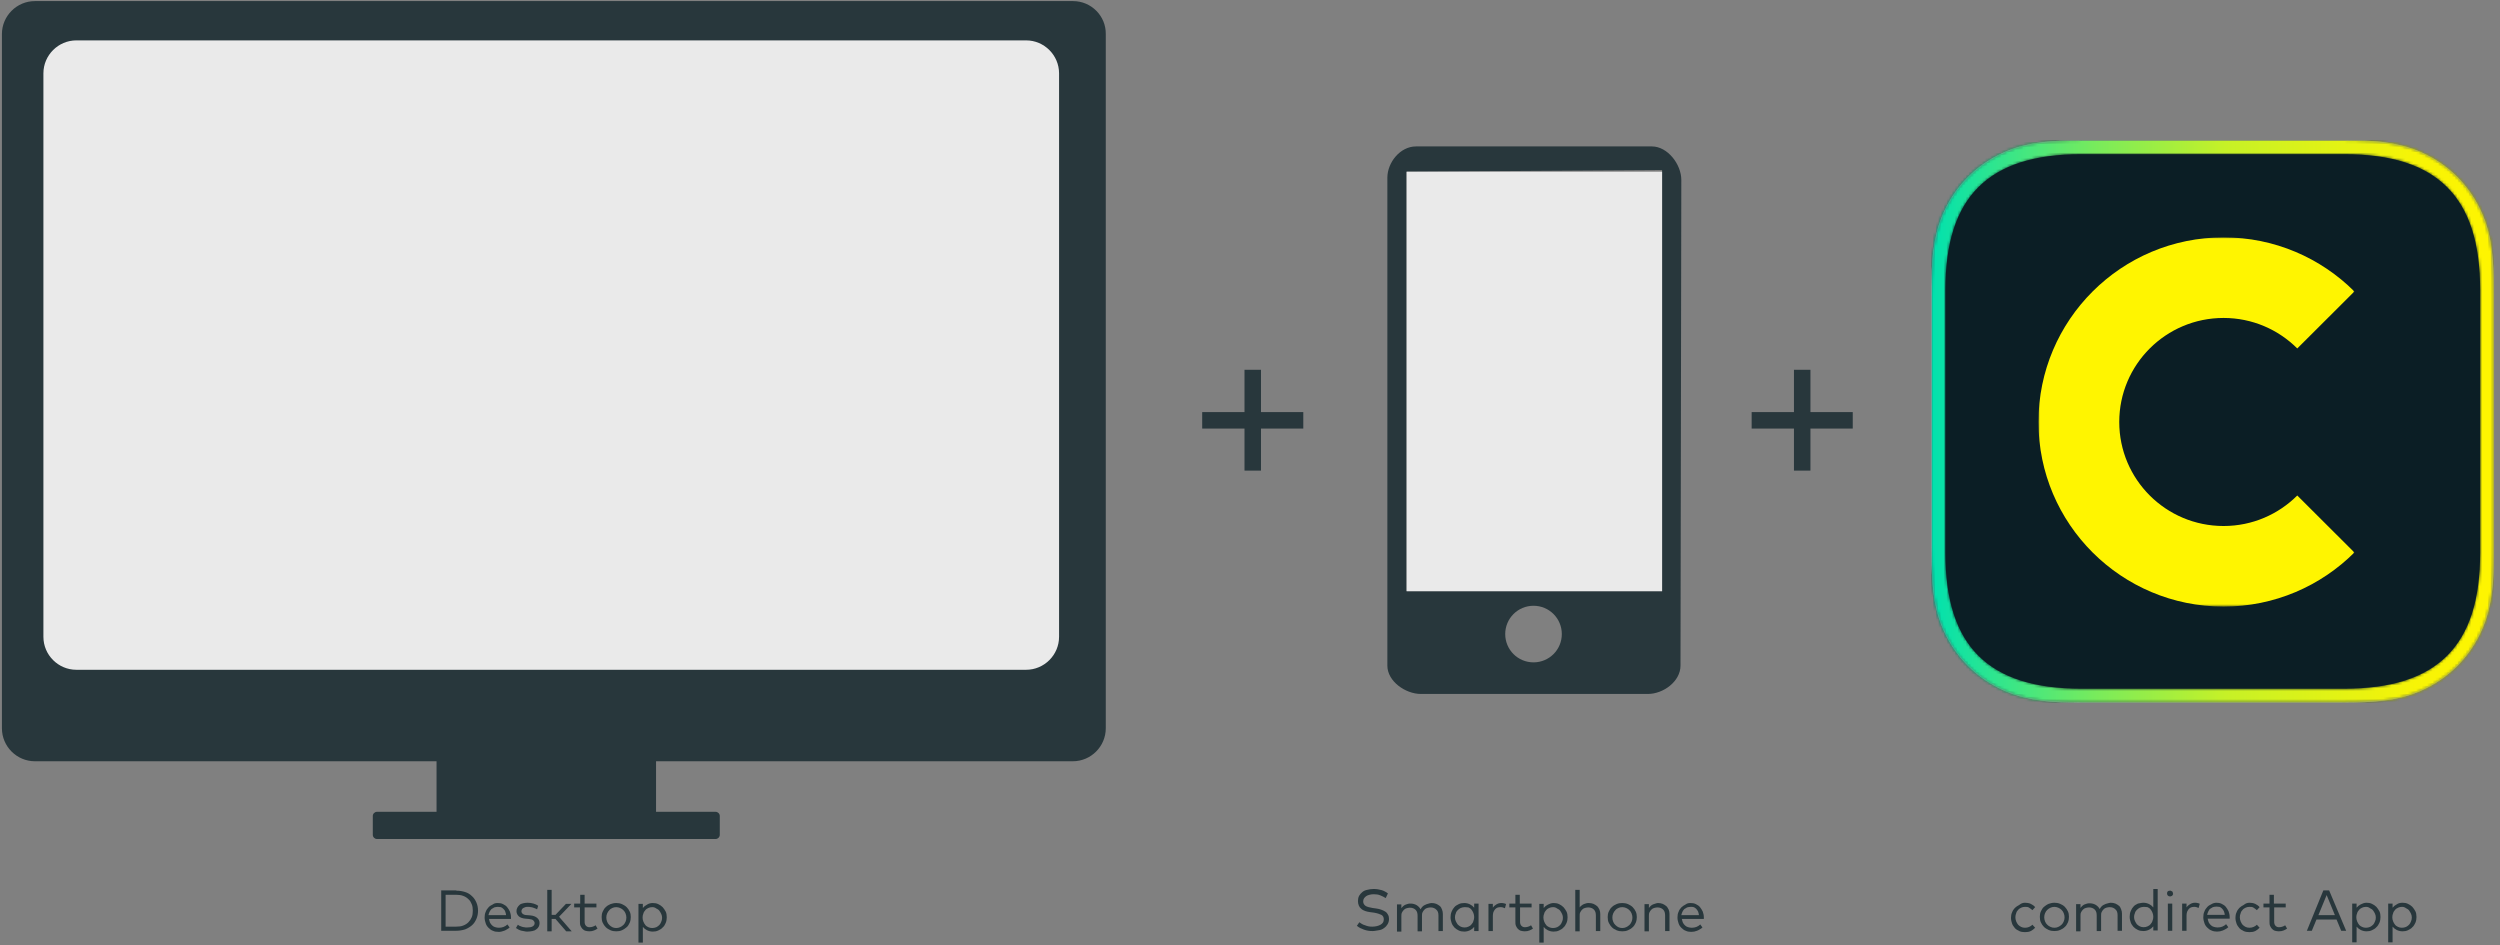
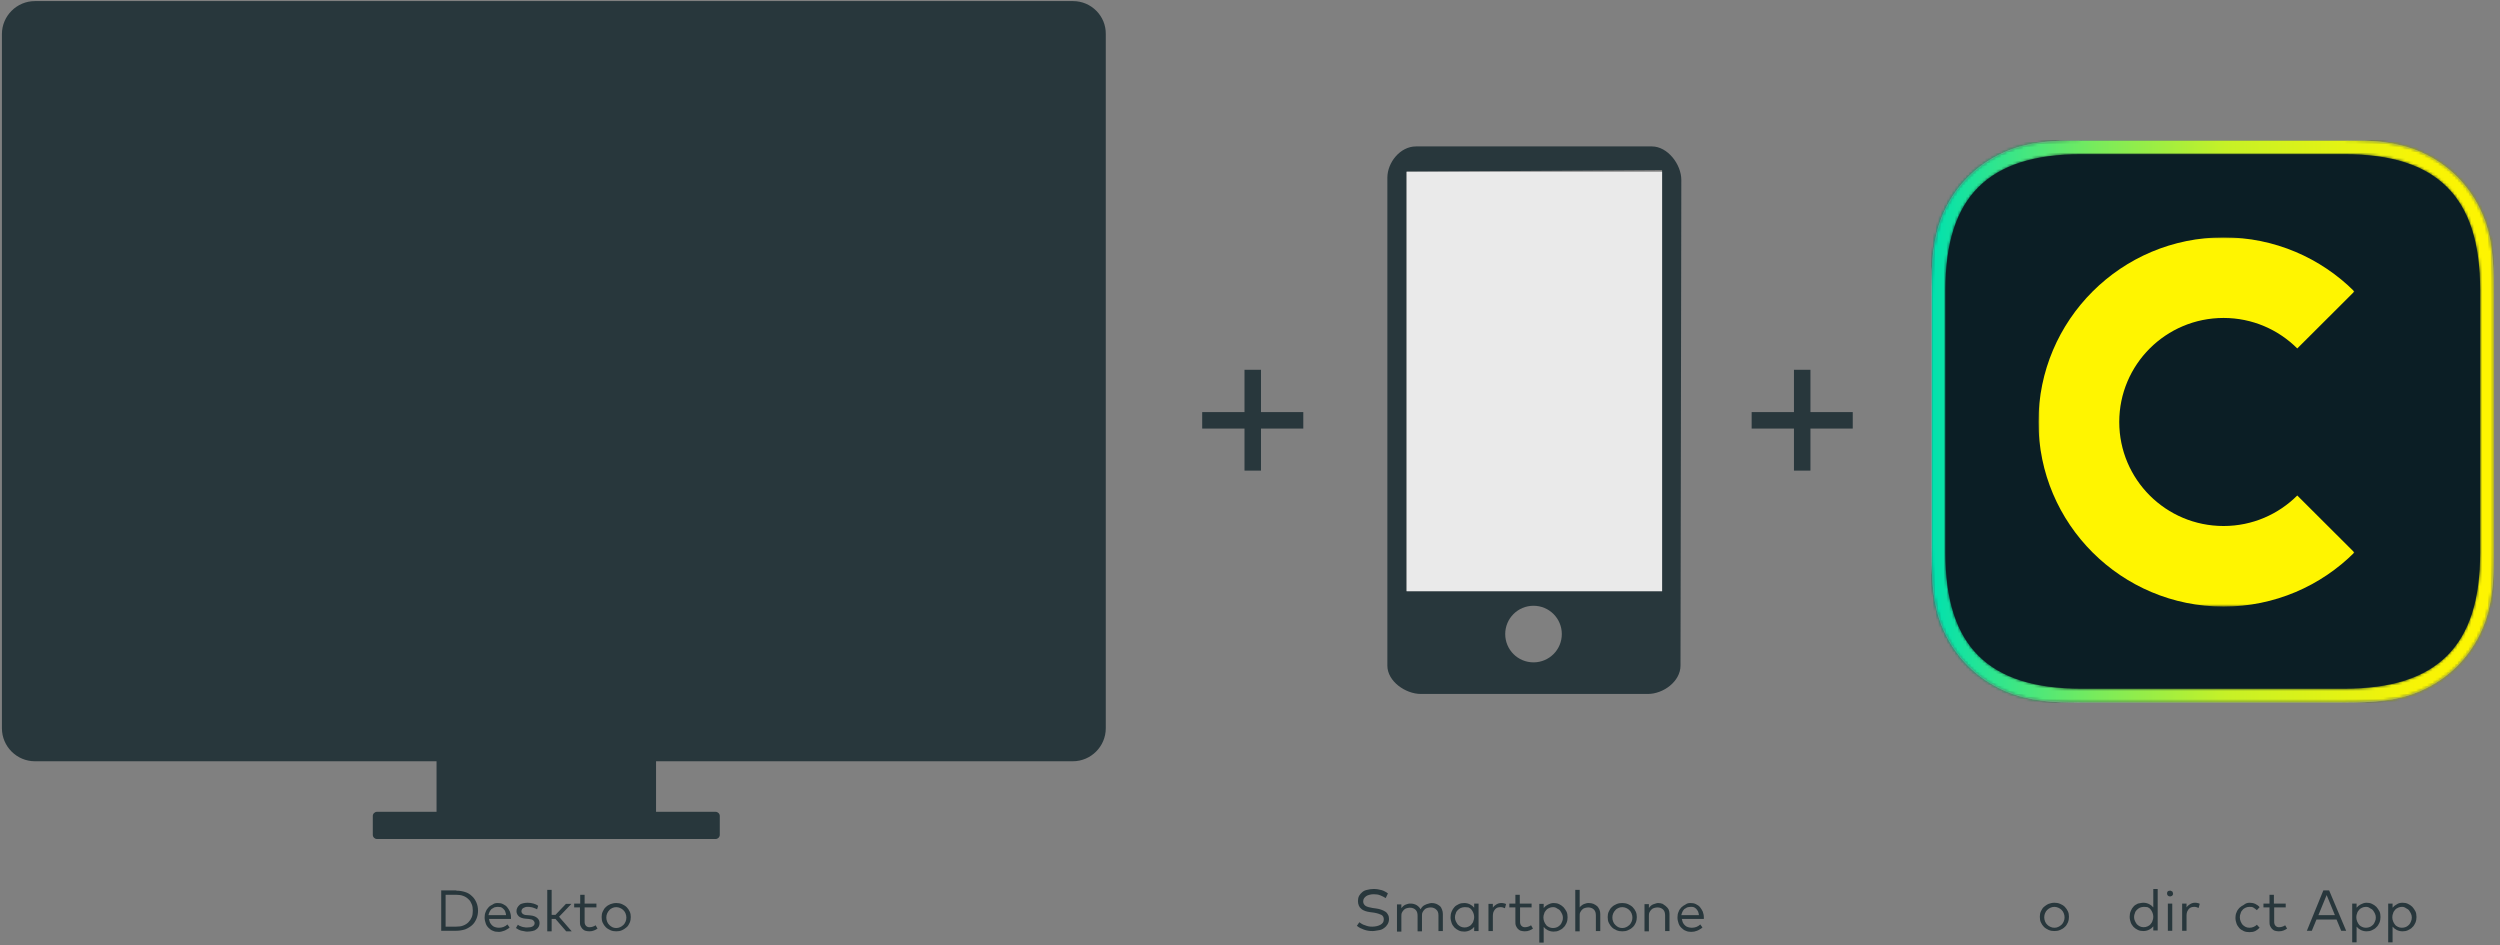
<svg xmlns="http://www.w3.org/2000/svg" xmlns:xlink="http://www.w3.org/1999/xlink" width="910px" height="344px" viewBox="0 0 910 344" version="1.1">
  <rect x="0" y="0" width="910" height="344" fill="#808080" stroke="none" />
  <title>3er_mitcopy@1x</title>
  <defs>
    <path d="M204.8,64.055 L204.8,56.749 C204.8,54.7 204.732,52.651 204.732,50.534 C204.594,46.027 204.322,41.52 203.57,37.081 C202.752,32.574 201.454,28.408 199.337,24.311 C197.288,20.282 194.625,16.594 191.415,13.385 C188.206,10.175 184.518,7.512 180.489,5.463 C176.392,3.346 172.226,2.048 167.719,1.23 C163.28,0.41 158.773,0.136 154.266,0.068 C152.217,0 150.168,0 148.052,0 L140.745,0 L64.055,0 L56.748,0 C54.7,0 52.651,0.068 50.534,0.068 C46.027,0.206 41.52,0.478 37.081,1.23 C32.574,2.048 28.408,3.346 24.311,5.463 C20.282,7.512 16.594,10.175 13.385,13.385 C10.175,16.594 7.512,20.282 5.463,24.311 C3.346,28.408 2.049,32.574 1.229,37.081 C0.41,41.52 0.137,46.027 0.068,50.534 C0,52.583 0,54.632 0,56.749 L0,64.055 L0,140.745 L0,148.051 C0,150.1 0.068,152.149 0.068,154.266 C0.205,158.773 0.478,163.28 1.229,167.719 C2.049,172.226 3.346,176.392 5.463,180.489 C7.512,184.518 10.175,188.206 13.385,191.415 C16.594,194.625 20.282,197.288 24.311,199.337 C28.408,201.454 32.574,202.751 37.081,203.571 C41.52,204.39 46.027,204.663 50.534,204.732 C52.583,204.8 54.631,204.8 56.748,204.8 L148.051,204.8 C150.1,204.8 152.149,204.732 154.266,204.732 C158.773,204.595 163.28,204.322 167.719,203.571 C172.226,202.751 176.391,201.454 180.489,199.337 C184.518,197.288 188.205,194.625 191.415,191.415 C194.625,188.206 197.288,184.518 199.337,180.489 C201.454,176.392 202.752,172.226 203.57,167.719 C204.39,163.28 204.664,158.773 204.732,154.266 C204.8,152.217 204.8,150.168 204.8,148.051 L204.8,64.055 L204.8,64.055 Z" id="path-1" />
    <path d="M0,204.8 L204.893,204.8 L204.893,0 L0,0 L0,204.8 Z M17.144,187.684 C9.055,179.604 5.121,167.339 5.121,150.188 L5.121,150.188 L5.121,54.613 C5.121,37.475 9.046,25.219 17.122,17.138 L17.122,17.138 C25.205,9.05 37.477,5.12 54.635,5.12 L54.635,5.12 L150.255,5.12 C167.399,5.12 179.662,9.044 187.745,17.116 L187.745,17.116 C195.836,25.196 199.77,37.46 199.77,54.613 L199.77,54.613 L199.77,150.188 C199.77,167.323 195.843,179.582 187.767,187.663 L187.767,187.663 C179.686,195.748 167.414,199.68 150.255,199.68 L150.255,199.68 L54.635,199.68 C37.492,199.68 25.227,195.756 17.144,187.684 L17.144,187.684 Z" id="path-3" />
    <linearGradient x1="100%" y1="50%" x2="3.061617e-15%" y2="50%" id="linearGradient-5">
      <stop stop-color="#FFF500" offset="0%" />
      <stop stop-color="#F7F406" offset="13.989%" />
      <stop stop-color="#C6F127" offset="47.647%" />
      <stop stop-color="#7AEB5B" offset="70.249%" />
      <stop stop-color="#00E1AF" offset="100%" />
    </linearGradient>
    <polygon id="path-6" points="0 2.69513169e-14 115 2.69513169e-14 115 134.4 0 134.4" />
  </defs>
  <g id="Page-1" stroke="none" stroke-width="1" fill="none" fill-rule="evenodd">
    <g id="3er_mitcopy">
      <g id="Group" transform="translate(703, 51)">
        <mask id="mask-2" fill="white">
          <use xlink:href="#path-1" />
        </mask>
        <use id="Mask" fill="#FFFFFF" xlink:href="#path-1" />
        <rect id="Background" fill="#0B1E25" mask="url(#mask-2)" x="0" y="0" width="204.8" height="204.8" />
        <g id="iOS" mask="url(#mask-2)">
          <mask id="mask-4" fill="white">
            <use xlink:href="#path-3" />
          </mask>
          <g id="Clip-18" />
          <path d="M0,204.8 L204.893,204.8 L204.893,0 L0,0 L0,204.8 Z M17.144,187.684 C9.055,179.604 5.121,167.339 5.121,150.188 L5.121,150.188 L5.121,54.613 C5.121,37.475 9.046,25.219 17.122,17.138 L17.122,17.138 C25.205,9.05 37.477,5.12 54.635,5.12 L54.635,5.12 L150.255,5.12 C167.399,5.12 179.662,9.044 187.745,17.116 L187.745,17.116 C195.836,25.196 199.77,37.46 199.77,54.613 L199.77,54.613 L199.77,150.188 C199.77,167.323 195.843,179.582 187.767,187.663 L187.767,187.663 C179.686,195.748 167.414,199.68 150.255,199.68 L150.255,199.68 L54.635,199.68 C37.492,199.68 25.227,195.756 17.144,187.684 L17.144,187.684 Z" id="Fill-17" fill="url(#linearGradient-5)" mask="url(#mask-4)" />
        </g>
        <g id="Logo" mask="url(#mask-2)">
          <g transform="translate(39, 35.4)">
            <mask id="mask-7" fill="white">
              <use xlink:href="#path-6" />
            </mask>
            <g id="Clip-2" stroke="none" fill="none" />
            <path d="M115,19.697 C102.808,7.535 85.979,0 67.374,0 C30.164,0 0,30.087 0,67.2 C0,104.313 30.164,134.4 67.374,134.4 C85.979,134.4 102.808,126.865 115,114.704 L94.206,93.963 C87.336,100.816 77.858,105.067 67.374,105.067 C46.406,105.067 29.409,88.114 29.409,67.2 C29.409,46.287 46.406,29.333 67.374,29.333 C77.858,29.333 87.336,33.584 94.206,40.437 L115,19.697 Z" id="Fill-1" stroke="none" fill="#FFF500" fill-rule="evenodd" mask="url(#mask-7)" />
          </g>
        </g>
      </g>
      <polygon id="Path" fill="#28373C" fill-rule="nonzero" points="674.4 150 659 150 659 134.6 653 134.6 653 150 637.6 150 637.6 156 653 156 653 171.3 659 171.3 659 156 674.4 156" />
      <polygon id="Path" fill="#28373C" fill-rule="nonzero" points="474.4 150 459 150 459 134.6 453 134.6 453 150 437.6 150 437.6 156 453 156 453 171.3 459 171.3 459 156 474.4 156" />
      <path d="M515.4,53.3 C509.7,53.3 505,59.1 505,64.7 L505,242.3 C505,248 511.6,252.6 517.2,252.6 L599.8,252.6 C605.5,252.6 611.7,248 611.7,242.3 L612,65.5 C612,59.8 607,53.3 601.3,53.3 L515.4,53.3 Z M558.2,241.1 C552.5,241.1 547.9,236.5 547.9,230.8 C547.9,225.1 552.5,220.5 558.2,220.5 C563.9,220.5 568.5,225.1 568.5,230.8 C568.5,236.5 563.9,241.1 558.2,241.1 M605,215.2 L512,215.2 L512,62.5 L605,61.9 L605,215.2 Z" id="Shape" fill="#28373C" fill-rule="nonzero" />
      <path d="M390.6,0.4 L12.7,0.4 C6.1,0.4 0.7,5.8 0.7,12.4 L0.7,265.1 C0.7,271.7 6.1,277.1 12.7,277.1 L158.9,277.1 L158.9,295.5 L137.2,295.5 C136.4,295.5 135.7,296.2 135.7,297 L135.7,303.9 C135.7,304.7 136.4,305.4 137.2,305.4 L260.5,305.4 C261.3,305.4 262,304.7 262,303.9 L262,297 C262,296.2 261.3,295.5 260.5,295.5 L238.8,295.5 L238.8,277.1 L390.5,277.1 C397.1,277.1 402.501,271.7 402.501,265.1 L402.501,12.4 C402.6,5.8 397.2,0.4 390.6,0.4 Z" id="Path" fill="#28373C" fill-rule="nonzero" />
-       <path d="M373.5,243.8 L27.8,243.8 C21.2,243.8 15.8,238.4 15.8,231.8 L15.8,26.7 C15.8,20.1 21.2,14.7 27.8,14.7 L373.5,14.7 C380.1,14.7 385.5,20.1 385.5,26.7 L385.5,231.8 C385.5,238.4 380.1,243.8 373.5,243.8 Z" id="Path" fill="#EAEAEA" fill-rule="nonzero" />
      <rect id="Rectangle" fill="#EAEAEA" fill-rule="nonzero" x="512" y="62.5" width="93" height="152.7" />
      <g id="Group" transform="translate(160, 323)" fill="#28373C" fill-rule="nonzero">
        <path d="M6.1,1.2 C7.3,1.2 8.4,1.4 9.3,1.7 C10.3,2 11.1,2.5 11.8,3.2 C12.5,3.8 13,4.6 13.4,5.5 C13.8,6.4 14,7.4 14,8.5 C14,9.6 13.8,10.6 13.4,11.5 C13,12.4 12.5,13.2 11.8,13.8 C11.1,14.4 10.3,14.9 9.3,15.3 C8.3,15.6 7.2,15.8 6.1,15.8 L0.6,15.8 L0.6,1.1 L6.1,1.1 L6.1,1.2 Z M2.2,2.8 L2.2,14.3 L6,14.3 C7,14.3 7.9,14.2 8.6,13.9 C9.4,13.6 10,13.2 10.5,12.7 C11,12.2 11.4,11.6 11.7,10.9 C12,10.2 12.1,9.4 12.1,8.5 C12.1,7.6 12,6.8 11.7,6.1 C11.4,5.4 11.1,4.8 10.5,4.3 C10,3.8 9.4,3.4 8.6,3.1 C7.8,2.8 7,2.7 6,2.7 L2.2,2.7 L2.2,2.8 Z" id="Shape" />
        <path d="M21.2,5.7 C21.9,5.7 22.5,5.8 23.1,6.1 C23.7,6.4 24.2,6.7 24.6,7.2 C25,7.7 25.3,8.2 25.6,8.8 C25.8,9.4 26,10.1 26,10.9 C26,11.1 26,11.3 26,11.5 L18,11.5 C18.1,12 18.2,12.5 18.4,12.9 C18.6,13.3 18.9,13.6 19.2,13.9 C19.5,14.2 19.9,14.4 20.3,14.5 C20.7,14.6 21.1,14.7 21.6,14.7 C22.2,14.7 22.8,14.6 23.3,14.4 C23.8,14.2 24.3,13.9 24.7,13.5 L25.5,14.6 C25.2,14.9 24.9,15.1 24.5,15.3 C24.2,15.5 23.8,15.7 23.5,15.8 C23.2,15.9 22.8,16 22.5,16.1 C22.2,16.2 21.8,16.2 21.4,16.2 C20.7,16.2 20,16.1 19.4,15.8 C18.8,15.6 18.3,15.2 17.8,14.7 C17.3,14.2 17,13.7 16.8,13.1 C16.6,12.5 16.4,11.8 16.4,11 C16.4,10.2 16.5,9.5 16.8,8.9 C17,8.3 17.4,7.7 17.8,7.3 C18.2,6.8 18.8,6.5 19.4,6.2 C19.9,5.8 20.5,5.7 21.2,5.7 Z M21.2,7.1 C20.7,7.1 20.3,7.2 19.9,7.3 C19.5,7.5 19.2,7.7 18.9,7.9 C18.6,8.2 18.4,8.5 18.2,8.9 C18,9.3 17.9,9.7 17.8,10.1 L24.2,10.1 C24.2,9.6 24,9.2 23.9,8.8 C23.8,8.4 23.5,8.1 23.2,7.8 C22.9,7.5 22.6,7.3 22.3,7.2 C22,7.2 21.6,7.1 21.2,7.1 Z" id="Shape" />
        <path d="M35.5,8 C35.3,7.9 35.1,7.8 34.9,7.7 C34.7,7.6 34.4,7.5 34.1,7.4 C33.8,7.3 33.5,7.2 33.2,7.2 C32.9,7.1 32.5,7.1 32.2,7.1 C31.8,7.1 31.5,7.1 31.2,7.2 C30.9,7.3 30.7,7.4 30.5,7.5 C30.3,7.6 30.1,7.8 30,8 C29.9,8.2 29.8,8.4 29.8,8.7 C29.8,9.1 30,9.4 30.3,9.7 C30.6,9.9 31.1,10.1 31.8,10.1 L33,10.2 C34.1,10.3 34.9,10.6 35.5,11.1 C36.1,11.6 36.4,12.2 36.4,13 C36.4,13.5 36.3,13.9 36.1,14.3 C35.9,14.7 35.6,15 35.2,15.3 C34.8,15.6 34.4,15.8 33.8,15.9 C33.3,16 32.7,16.1 32,16.1 C31.7,16.1 31.3,16.1 31,16 C30.7,15.9 30.3,15.9 29.9,15.8 C29.5,15.7 29.2,15.6 28.8,15.4 C28.4,15.2 28.1,15 27.8,14.8 L28.5,13.6 C28.7,13.7 28.9,13.9 29.1,14 C29.3,14.1 29.6,14.2 29.9,14.3 C30.2,14.4 30.5,14.5 30.8,14.5 C31.1,14.6 31.5,14.6 31.9,14.6 C32.7,14.6 33.4,14.5 33.9,14.2 C34.4,13.9 34.6,13.5 34.6,13 C34.6,12.6 34.4,12.3 34.1,12 C33.8,11.7 33.2,11.6 32.5,11.5 L31.3,11.4 C30.2,11.3 29.3,11 28.8,10.5 C28.3,10 28,9.4 28,8.7 C28,8.2 28.1,7.8 28.3,7.4 C28.5,7 28.8,6.7 29.1,6.4 C29.4,6.1 29.9,5.9 30.4,5.8 C30.9,5.7 31.4,5.6 32,5.6 C32.8,5.6 33.5,5.7 34.2,5.9 C34.9,6.1 35.5,6.4 35.9,6.7 L35.5,8 Z" id="Path" />
        <polygon id="Path" points="40.8 10 42.2 10 46 6 48 6 43.5 10.7 48.1 16 46.1 16 42.2 11.5 40.8 11.5 40.8 16 39.2 16 39.2 0.9 40.8 0.9" />
        <path d="M57.1,7.3 L52.8,7.3 L52.8,12.3 C52.8,12.7 52.8,13 52.9,13.3 C53,13.6 53.1,13.8 53.3,14 C53.5,14.2 53.7,14.3 53.9,14.4 C54.1,14.5 54.4,14.5 54.7,14.5 C55.1,14.5 55.5,14.4 55.8,14.3 C56.2,14.2 56.5,14 56.8,13.8 L57.5,15 C57.1,15.3 56.7,15.5 56.2,15.7 C55.7,15.9 55.2,16 54.5,16 C54,16 53.5,15.9 53.1,15.8 C52.7,15.7 52.3,15.4 52,15.1 C51.7,14.8 51.5,14.4 51.3,14 C51.1,13.6 51.1,13 51.1,12.4 L51.1,7.3 L49,7.3 L49,5.9 L51.2,5.9 L51.2,2.7 L52.8,2.7 L52.8,5.9 L57.1,5.9 L57.1,7.3 Z" id="Path" />
        <path d="M64.3,5.7 C65,5.7 65.7,5.8 66.4,6.1 C67,6.4 67.6,6.7 68.1,7.2 C68.6,7.7 68.9,8.2 69.2,8.8 C69.5,9.4 69.6,10.1 69.6,10.8 C69.6,11.5 69.5,12.2 69.2,12.9 C68.9,13.5 68.6,14.1 68.1,14.5 C67.6,14.9 67.1,15.3 66.4,15.6 C65.8,15.9 65.1,16 64.3,16 C63.5,16 62.9,15.9 62.2,15.6 C61.6,15.3 61,15 60.5,14.5 C60,14 59.7,13.5 59.4,12.9 C59.1,12.3 59,11.6 59,10.8 C59,10.1 59.1,9.4 59.4,8.8 C59.7,8.2 60,7.6 60.5,7.2 C61,6.7 61.5,6.4 62.2,6.1 C62.8,5.9 63.5,5.7 64.3,5.7 Z M64.3,7.2 C63.8,7.2 63.3,7.3 62.9,7.5 C62.5,7.7 62.1,7.9 61.8,8.3 C61.5,8.6 61.2,9 61,9.5 C60.8,10 60.7,10.4 60.7,11 C60.7,11.5 60.8,12 61,12.5 C61.2,13 61.4,13.3 61.8,13.7 C62.1,14 62.5,14.3 62.9,14.5 C63.3,14.7 63.8,14.8 64.3,14.8 C64.8,14.8 65.3,14.7 65.7,14.5 C66.1,14.3 66.5,14.1 66.9,13.7 C67.2,13.4 67.5,13 67.7,12.5 C67.9,12 68,11.6 68,11 C68,10.5 67.9,10 67.7,9.5 C67.5,9 67.3,8.7 66.9,8.3 C66.6,8 66.2,7.7 65.7,7.5 C65.2,7.3 64.8,7.2 64.3,7.2 Z" id="Shape" />
-         <path d="M77.6,5.7 C78.3,5.7 79,5.8 79.6,6.1 C80.2,6.4 80.7,6.7 81.2,7.2 C81.6,7.7 82,8.2 82.3,8.8 C82.6,9.4 82.7,10.1 82.7,10.9 C82.7,11.6 82.6,12.3 82.3,13 C82,13.7 81.7,14.2 81.2,14.6 C80.8,15.1 80.2,15.4 79.6,15.7 C79,16 78.3,16.1 77.6,16.1 C76.8,16.1 76.1,15.9 75.5,15.6 C74.9,15.3 74.4,14.9 74,14.4 L74,20.1 L72.4,20.1 L72.4,6 L74,6 L74,7.5 C74.4,7 74.9,6.6 75.5,6.3 C76.1,5.9 76.8,5.7 77.6,5.7 Z M77.4,7.2 C76.9,7.2 76.4,7.3 76,7.5 C75.6,7.7 75.2,7.9 74.9,8.3 C74.6,8.7 74.3,9 74.2,9.5 C74,10 73.9,10.4 73.9,11 C73.9,11.5 74,12 74.2,12.5 C74.4,13 74.6,13.3 74.9,13.7 C75.2,14.1 75.6,14.3 76,14.5 C76.4,14.7 76.9,14.8 77.4,14.8 C77.9,14.8 78.4,14.7 78.9,14.5 C79.3,14.3 79.7,14 80,13.7 C80.3,13.4 80.5,13 80.7,12.5 C80.9,12.1 81,11.6 81,11.1 C81,10.6 80.9,10.1 80.7,9.7 C80.5,9.3 80.3,8.9 80,8.5 C79.7,8.1 79.3,7.9 78.9,7.7 C78.4,7.3 77.9,7.2 77.4,7.2 Z" id="Shape" />
      </g>
      <g id="Group" transform="translate(493, 323)" fill="#28373C" fill-rule="nonzero">
        <path d="M11.4,3.9 C10.8,3.5 10.1,3.2 9.4,2.9 C8.7,2.6 7.9,2.5 7,2.5 C6.4,2.5 5.9,2.6 5.5,2.7 C5,2.8 4.6,3 4.3,3.2 C4,3.4 3.7,3.7 3.5,4 C3.3,4.3 3.2,4.7 3.2,5.1 C3.2,5.8 3.5,6.3 4,6.7 C4.6,7.1 5.4,7.3 6.6,7.5 L8,7.7 C8.6,7.8 9.2,7.9 9.7,8.1 C10.3,8.3 10.7,8.5 11.2,8.8 C11.7,9.1 12,9.5 12.2,9.9 C12.5,10.4 12.6,10.9 12.6,11.5 C12.6,12.2 12.4,12.9 12.1,13.4 C11.8,13.9 11.4,14.4 10.8,14.8 C10.3,15.2 9.7,15.5 8.9,15.6 C8.1,15.7 7.4,15.9 6.7,15.9 C6.2,15.9 5.6,15.9 5.1,15.8 C4.6,15.7 4,15.6 3.5,15.4 C3,15.2 2.5,15 2.1,14.8 C1.7,14.6 1.3,14.3 0.9,14 L1.8,12.7 C2.1,12.9 2.4,13.1 2.7,13.3 C3.1,13.5 3.4,13.7 3.9,13.8 C4.3,14 4.8,14.1 5.2,14.2 C5.7,14.3 6.1,14.3 6.6,14.3 C7.2,14.3 7.7,14.2 8.2,14.1 C8.7,14 9.1,13.8 9.5,13.6 C9.9,13.4 10.2,13.1 10.4,12.8 C10.6,12.5 10.7,12.1 10.7,11.6 C10.7,10.9 10.4,10.3 9.8,10 C9.2,9.7 8.3,9.4 7.1,9.2 L5.6,9 C5,8.9 4.4,8.8 3.9,8.6 C3.4,8.4 2.9,8.2 2.5,7.8 C2.1,7.5 1.8,7.1 1.6,6.6 C1.4,6.1 1.3,5.6 1.3,5 C1.3,4.3 1.4,3.7 1.7,3.1 C2,2.6 2.4,2.1 2.9,1.7 C3.4,1.3 4,1 4.7,0.9 C5.4,0.7 6.1,0.6 6.9,0.6 C7.5,0.6 8,0.6 8.5,0.7 C9,0.8 9.5,0.9 9.9,1 C10.3,1.1 10.7,1.3 11.1,1.5 C11.5,1.7 11.8,1.9 12.2,2.2 L11.4,3.9 Z" id="Path" />
        <path d="M28.1,5.7 C28.7,5.7 29.3,5.8 29.8,6 C30.3,6.2 30.7,6.5 31.1,6.8 C31.5,7.1 31.7,7.6 31.9,8.1 C32.1,8.6 32.2,9.1 32.2,9.7 L32.2,15.9 L30.6,15.9 L30.6,10.3 C30.6,9.3 30.4,8.6 29.8,8.1 C29.3,7.6 28.6,7.3 27.7,7.3 C27.3,7.3 26.9,7.4 26.5,7.5 C26.1,7.6 25.8,7.8 25.5,8.1 C25.2,8.4 25,8.7 24.8,9.1 C24.6,9.5 24.6,9.9 24.6,10.4 L24.6,16 L23,16 L23,10.4 C23,9.4 22.8,8.7 22.3,8.2 C21.8,7.7 21.1,7.4 20.2,7.4 C19.8,7.4 19.4,7.5 19,7.6 C18.6,7.7 18.3,7.9 18,8.2 C17.7,8.5 17.5,8.8 17.3,9.2 C17.1,9.6 17.1,10 17.1,10.5 L17.1,16.1 L15.5,16.1 L15.5,6.2 L17.1,6.2 L17.1,7.6 C17.3,7.3 17.5,7.1 17.8,6.8 C18.1,6.6 18.3,6.4 18.6,6.3 C18.9,6.2 19.2,6.1 19.5,6 C19.8,5.9 20.1,5.9 20.4,5.9 C21.3,5.9 22,6.1 22.7,6.5 C23.3,6.9 23.8,7.4 24.1,8 C24.3,7.6 24.5,7.3 24.8,7 C25.1,6.7 25.4,6.5 25.7,6.4 C26,6.2 26.4,6.1 26.7,6 C27.4,5.8 27.7,5.7 28.1,5.7 Z" id="Path" />
        <path d="M45.2,15.9 L43.6,15.9 L43.6,14.4 C43.2,14.9 42.7,15.3 42.1,15.6 C41.5,15.9 40.8,16.1 40,16.1 C39.3,16.1 38.6,16 38,15.7 C37.4,15.4 36.9,15.1 36.4,14.6 C36,14.1 35.6,13.6 35.4,13 C35.2,12.4 35,11.7 35,10.9 C35,10.2 35.1,9.5 35.4,8.8 C35.7,8.1 36,7.6 36.4,7.2 C36.8,6.7 37.4,6.4 38,6.1 C38.6,5.8 39.3,5.7 40,5.7 C40.8,5.7 41.5,5.9 42.1,6.2 C42.7,6.5 43.2,6.9 43.6,7.4 L43.6,5.9 L45.2,5.9 L45.2,15.9 Z M40.2,7.2 C39.7,7.2 39.2,7.3 38.7,7.5 C38.3,7.7 37.9,8 37.6,8.3 C37.3,8.6 37,9 36.9,9.5 C36.7,9.9 36.6,10.4 36.6,10.9 C36.6,11.4 36.7,11.9 36.9,12.3 C37.1,12.7 37.3,13.1 37.6,13.5 C37.9,13.8 38.3,14.1 38.7,14.3 C39.1,14.5 39.6,14.6 40.1,14.6 C40.6,14.6 41.1,14.5 41.5,14.3 C41.9,14.1 42.3,13.9 42.6,13.5 C42.9,13.1 43.2,12.8 43.3,12.3 C43.5,11.8 43.6,11.4 43.6,10.8 C43.6,10.3 43.5,9.8 43.3,9.3 C43.1,8.8 42.9,8.5 42.6,8.1 C42.3,7.7 41.9,7.5 41.5,7.3 C41.2,7.3 40.7,7.2 40.2,7.2 Z" id="Shape" />
        <path d="M53.4,5.7 C53.8,5.7 54.1,5.7 54.4,5.8 C54.7,5.9 55,5.9 55.2,6.1 L54.8,7.6 C54.6,7.5 54.3,7.4 54,7.3 C53.7,7.2 53.4,7.2 53.1,7.2 C52.7,7.2 52.3,7.3 52,7.4 C51.7,7.5 51.4,7.8 51.2,8 C51,8.2 50.8,8.6 50.6,9 C50.5,9.4 50.4,9.8 50.4,10.3 L50.4,15.9 L48.8,15.9 L48.8,6 L50.4,6 L50.4,7.4 C50.7,6.9 51.2,6.5 51.7,6.2 C52.2,5.9 52.8,5.7 53.4,5.7 Z" id="Path" />
        <path d="M64.6,7.3 L60.3,7.3 L60.3,12.3 C60.3,12.7 60.3,13 60.4,13.3 C60.5,13.6 60.6,13.8 60.8,14 C61,14.2 61.2,14.3 61.4,14.4 C61.6,14.5 61.9,14.5 62.2,14.5 C62.6,14.5 63,14.4 63.3,14.3 C63.7,14.2 64,14 64.3,13.8 L65,15 C64.6,15.3 64.2,15.5 63.7,15.7 C63.2,15.9 62.7,16 62,16 C61.5,16 61,15.9 60.6,15.8 C60.2,15.7 59.8,15.4 59.5,15.1 C59.2,14.8 59,14.4 58.8,14 C58.6,13.5 58.6,13 58.6,12.4 L58.6,7.3 L56.4,7.3 L56.4,5.9 L58.6,5.9 L58.6,2.7 L60.2,2.7 L60.2,5.9 L64.5,5.9 L64.5,7.3 L64.6,7.3 Z" id="Path" />
        <path d="M72.5,5.7 C73.2,5.7 73.9,5.8 74.5,6.1 C75.1,6.4 75.6,6.7 76.1,7.2 C76.5,7.7 76.9,8.2 77.2,8.8 C77.5,9.4 77.6,10.1 77.6,10.9 C77.6,11.6 77.5,12.3 77.2,13 C76.9,13.6 76.6,14.2 76.1,14.6 C75.7,15.1 75.1,15.4 74.5,15.7 C73.9,16 73.2,16.1 72.5,16.1 C71.7,16.1 71,15.9 70.4,15.6 C69.8,15.3 69.3,14.9 68.9,14.4 L68.9,20.1 L67.3,20.1 L67.3,6 L68.9,6 L68.9,7.5 C69.3,7 69.8,6.6 70.4,6.3 C71,6 71.7,5.7 72.5,5.7 Z M72.3,7.2 C71.8,7.2 71.3,7.3 70.9,7.5 C70.5,7.7 70.1,7.9 69.8,8.3 C69.5,8.7 69.2,9 69.1,9.5 C68.9,10 68.8,10.4 68.8,11 C68.8,11.5 68.9,12 69.1,12.5 C69.3,13 69.5,13.3 69.8,13.7 C70.1,14.1 70.5,14.3 70.9,14.5 C71.3,14.7 71.8,14.8 72.3,14.8 C72.8,14.8 73.3,14.7 73.8,14.5 C74.2,14.3 74.6,14 74.9,13.7 C75.2,13.4 75.4,13 75.6,12.5 C75.8,12.1 75.9,11.6 75.9,11.1 C75.9,10.6 75.8,10.1 75.6,9.7 C75.4,9.3 75.2,8.9 74.9,8.5 C74.6,8.1 74.2,7.9 73.8,7.7 C73.3,7.3 72.8,7.2 72.3,7.2 Z" id="Shape" />
        <path d="M82,7.3 C82.2,7 82.4,6.8 82.7,6.6 C83,6.4 83.2,6.2 83.5,6.1 C83.8,6 84.1,5.9 84.4,5.8 C84.7,5.7 85,5.7 85.3,5.7 C85.9,5.7 86.5,5.8 87,6 C87.5,6.2 87.9,6.5 88.3,6.8 C88.7,7.1 88.9,7.6 89.2,8.1 C89.4,8.6 89.5,9.1 89.5,9.7 L89.5,15.9 L87.9,15.9 L87.9,10.3 C87.9,9.3 87.7,8.6 87.2,8.1 C86.7,7.6 86,7.3 85.1,7.3 C84.7,7.3 84.3,7.4 83.9,7.5 C83.5,7.6 83.2,7.8 82.9,8.1 C82.6,8.4 82.4,8.7 82.2,9.1 C82,9.5 82,9.9 82,10.4 L82,16 L80.4,16 L80.4,0.9 L82,0.9 L82,7.3 L82,7.3 Z" id="Path" />
        <path d="M97.5,5.7 C98.2,5.7 98.9,5.8 99.6,6.1 C100.2,6.4 100.8,6.7 101.3,7.2 C101.8,7.7 102.1,8.2 102.4,8.8 C102.7,9.4 102.8,10.1 102.8,10.8 C102.8,11.5 102.7,12.2 102.4,12.9 C102.1,13.5 101.8,14.1 101.3,14.5 C100.8,15 100.3,15.3 99.6,15.6 C99,15.9 98.3,16 97.5,16 C96.7,16 96.1,15.9 95.4,15.6 C94.7,15.3 94.2,15 93.7,14.5 C93.2,14 92.9,13.5 92.6,12.9 C92.3,12.3 92.2,11.6 92.2,10.8 C92.2,10.1 92.3,9.4 92.6,8.8 C92.9,8.2 93.2,7.6 93.7,7.2 C94.2,6.7 94.7,6.4 95.4,6.1 C96.1,5.8 96.7,5.7 97.5,5.7 Z M97.5,7.2 C97,7.2 96.5,7.3 96.1,7.5 C95.7,7.7 95.3,7.9 95,8.3 C94.7,8.6 94.4,9 94.2,9.5 C94,10 93.9,10.4 93.9,11 C93.9,11.5 94,12 94.2,12.5 C94.4,13 94.6,13.3 95,13.7 C95.4,14.1 95.7,14.3 96.1,14.5 C96.5,14.7 97,14.8 97.5,14.8 C98,14.8 98.5,14.7 98.9,14.5 C99.3,14.3 99.7,14.1 100.1,13.7 C100.4,13.4 100.7,13 100.9,12.5 C101.1,12 101.2,11.6 101.2,11 C101.2,10.5 101.1,10 100.9,9.5 C100.7,9 100.5,8.7 100.1,8.3 C99.8,8 99.4,7.7 98.9,7.5 C98.4,7.3 98,7.2 97.5,7.2 Z" id="Shape" />
-         <path d="M110.5,5.7 C111.1,5.7 111.7,5.8 112.2,6 C112.7,6.2 113.1,6.5 113.5,6.8 C113.9,7.1 114.1,7.6 114.4,8.1 C114.6,8.6 114.7,9.1 114.7,9.7 L114.7,15.9 L113.1,15.9 L113.1,10.3 C113.1,9.3 112.9,8.6 112.4,8.1 C111.9,7.6 111.2,7.3 110.3,7.3 C109.9,7.3 109.5,7.4 109.1,7.5 C108.7,7.6 108.4,7.8 108.1,8.1 C107.8,8.4 107.6,8.7 107.4,9.1 C107.2,9.5 107.2,9.9 107.2,10.4 L107.2,16 L105.6,16 L105.6,6.1 L107.2,6.1 L107.2,7.5 C107.4,7.2 107.6,7 107.9,6.7 C108.2,6.5 108.4,6.3 108.7,6.2 C109,6.1 109.3,6 109.6,5.9 C109.9,5.8 110.2,5.7 110.5,5.7 Z" id="Path" />
+         <path d="M110.5,5.7 C111.1,5.7 111.7,5.8 112.2,6 C113.9,7.1 114.1,7.6 114.4,8.1 C114.6,8.6 114.7,9.1 114.7,9.7 L114.7,15.9 L113.1,15.9 L113.1,10.3 C113.1,9.3 112.9,8.6 112.4,8.1 C111.9,7.6 111.2,7.3 110.3,7.3 C109.9,7.3 109.5,7.4 109.1,7.5 C108.7,7.6 108.4,7.8 108.1,8.1 C107.8,8.4 107.6,8.7 107.4,9.1 C107.2,9.5 107.2,9.9 107.2,10.4 L107.2,16 L105.6,16 L105.6,6.1 L107.2,6.1 L107.2,7.5 C107.4,7.2 107.6,7 107.9,6.7 C108.2,6.5 108.4,6.3 108.7,6.2 C109,6.1 109.3,6 109.6,5.9 C109.9,5.8 110.2,5.7 110.5,5.7 Z" id="Path" />
        <path d="M122.4,5.7 C123.1,5.7 123.7,5.8 124.3,6.1 C124.9,6.4 125.4,6.7 125.8,7.2 C126.2,7.7 126.5,8.2 126.8,8.8 C127,9.4 127.2,10.1 127.2,10.9 C127.2,11.1 127.2,11.3 127.2,11.5 L119.2,11.5 C119.3,12 119.4,12.5 119.6,12.9 C119.8,13.3 120.1,13.6 120.4,13.9 C120.7,14.2 121.1,14.4 121.5,14.5 C121.9,14.6 122.3,14.7 122.8,14.7 C123.4,14.7 124,14.6 124.5,14.4 C125,14.2 125.5,13.9 125.9,13.5 L126.7,14.6 C126.4,14.9 126.1,15.1 125.7,15.3 C125.4,15.5 125,15.7 124.7,15.8 C124.4,15.9 124,16 123.7,16.1 C123.3,16.1 123,16.2 122.6,16.2 C121.9,16.2 121.2,16.1 120.6,15.8 C120,15.6 119.5,15.2 119,14.7 C118.5,14.2 118.2,13.7 118,13.1 C117.8,12.5 117.6,11.8 117.6,11 C117.6,10.2 117.7,9.5 118,8.9 C118.2,8.3 118.6,7.7 119,7.3 C119.4,6.9 120,6.5 120.6,6.2 C121.1,5.8 121.7,5.7 122.4,5.7 Z M122.4,7.1 C121.9,7.1 121.5,7.2 121.1,7.3 C120.7,7.5 120.4,7.7 120.1,7.9 C119.8,8.2 119.6,8.5 119.4,8.9 C119.2,9.3 119.1,9.7 119,10.1 L125.4,10.1 C125.4,9.6 125.2,9.2 125.1,8.8 C124.9,8.4 124.7,8.1 124.4,7.8 C124.1,7.5 123.8,7.3 123.5,7.2 C123.2,7.1 122.8,7.1 122.4,7.1 Z" id="Shape" />
      </g>
      <g id="Group" transform="translate(732, 323)" fill="#28373C" fill-rule="nonzero">
        <g id="Group-2" transform="translate(0, 0.6)">
-           <path d="M5.1,5 C5.8,5 6.5,5.1 7.2,5.4 C7.8,5.7 8.4,6.1 8.8,6.6 L7.8,7.7 C7.4,7.3 7,7.1 6.6,6.8 C6.2,6.5 5.7,6.5 5.1,6.5 C4.6,6.5 4.1,6.6 3.7,6.8 C3.3,7 2.9,7.2 2.6,7.6 C2.3,7.9 2,8.3 1.9,8.8 C1.7,9.3 1.6,9.7 1.6,10.3 C1.6,10.8 1.7,11.3 1.9,11.8 C2.1,12.3 2.3,12.6 2.6,13 C2.9,13.3 3.3,13.6 3.7,13.8 C4.1,14 4.6,14.1 5.1,14.1 C5.6,14.1 6.2,14 6.6,13.8 C7.1,13.6 7.5,13.3 7.8,13 L8.8,14.1 C8.3,14.6 7.8,15 7.2,15.3 C6.6,15.6 5.9,15.7 5.1,15.7 C4.3,15.7 3.6,15.6 3,15.3 C2.4,15 1.8,14.7 1.4,14.2 C1,13.7 0.6,13.2 0.4,12.6 C0.2,12 5.68434189e-14,11.3 5.68434189e-14,10.5 C5.68434189e-14,9.8 0.1,9.1 0.4,8.5 C0.6,7.9 1,7.3 1.4,6.9 C1.8,6.5 2.4,6.1 3,5.8 C3.7,5.2 4.4,5 5.1,5 Z" id="Path" />
          <path d="M15.8,5 C16.5,5 17.2,5.1 17.9,5.4 C18.6,5.7 19.1,6 19.6,6.5 C20.1,7 20.4,7.5 20.7,8.1 C21,8.7 21.1,9.4 21.1,10.1 C21.1,10.8 21,11.5 20.7,12.2 C20.4,12.8 20.1,13.4 19.6,13.8 C19.1,14.3 18.6,14.6 17.9,14.9 C17.2,15.2 16.6,15.3 15.8,15.3 C15,15.3 14.4,15.2 13.7,14.9 C13.1,14.6 12.5,14.3 12,13.8 C11.5,13.3 11.2,12.8 10.9,12.2 C10.6,11.6 10.5,10.9 10.5,10.1 C10.5,9.4 10.6,8.7 10.9,8.1 C11.2,7.5 11.5,6.9 12,6.5 C12.5,6.1 13,5.7 13.7,5.4 C14.3,5.2 15,5 15.8,5 Z M15.8,6.5 C15.3,6.5 14.8,6.6 14.4,6.8 C14,7 13.6,7.2 13.2,7.6 C12.9,7.9 12.6,8.3 12.4,8.8 C12.2,9.3 12.1,9.7 12.1,10.3 C12.1,10.8 12.2,11.3 12.4,11.8 C12.6,12.3 12.8,12.6 13.2,13 C13.5,13.3 13.9,13.6 14.4,13.8 C14.8,14 15.3,14.1 15.8,14.1 C16.3,14.1 16.8,14 17.2,13.8 C17.6,13.6 18,13.4 18.4,13 C18.8,12.6 19,12.3 19.2,11.8 C19.4,11.3 19.5,10.9 19.5,10.3 C19.5,9.8 19.4,9.3 19.2,8.8 C19,8.3 18.8,8 18.4,7.6 C18.1,7.3 17.7,7 17.2,6.8 C16.7,6.6 16.3,6.5 15.8,6.5 Z" id="Shape" />
-           <path d="M36.3,5 C36.9,5 37.5,5.1 38,5.3 C38.5,5.5 38.9,5.8 39.3,6.1 C39.7,6.4 39.9,6.9 40.1,7.4 C40.3,7.9 40.4,8.4 40.4,9 L40.4,15.2 L38.8,15.2 L38.8,9.6 C38.8,8.6 38.6,7.9 38,7.4 C37.5,6.9 36.8,6.6 35.9,6.6 C35.5,6.6 35.1,6.7 34.7,6.8 C34.3,6.9 34,7.1 33.7,7.4 C33.4,7.7 33.2,8 33,8.4 C32.8,8.8 32.8,9.2 32.8,9.7 L32.8,15.3 L31.2,15.3 L31.2,9.7 C31.2,8.7 31,8 30.5,7.5 C30,7 29.3,6.7 28.4,6.7 C28,6.7 27.6,6.8 27.2,6.9 C26.8,7 26.5,7.2 26.2,7.5 C25.9,7.8 25.7,8.1 25.5,8.5 C25.3,8.9 25.3,9.3 25.3,9.8 L25.3,15.4 L23.7,15.4 L23.7,5.5 L25.3,5.5 L25.3,6.9 C25.5,6.6 25.7,6.4 26,6.1 C26.3,5.9 26.5,5.7 26.8,5.6 C27.1,5.5 27.4,5.4 27.7,5.3 C28,5.2 28.3,5.2 28.6,5.2 C29.5,5.2 30.2,5.4 30.9,5.8 C31.5,6.2 32,6.7 32.3,7.3 C32.5,6.9 32.7,6.6 33,6.3 C33.3,6 33.6,5.8 33.9,5.7 C34.2,5.5 34.6,5.4 34.9,5.3 C35.6,5.1 36,5 36.3,5 Z" id="Path" />
          <path d="M48.2,5 C49,5 49.7,5.2 50.3,5.5 C50.9,5.8 51.4,6.2 51.8,6.7 L51.8,-2.84217094e-14 L53.4,-2.84217094e-14 L53.4,15.1 L51.8,15.1 L51.8,13.6 C51.4,14.1 50.9,14.5 50.3,14.8 C49.7,15.1 49,15.3 48.2,15.3 C47.5,15.3 46.8,15.2 46.2,14.9 C45.6,14.6 45.1,14.3 44.6,13.8 C44.2,13.3 43.8,12.8 43.6,12.2 C43.4,11.6 43.2,10.9 43.2,10.1 C43.2,9.4 43.3,8.7 43.6,8 C43.9,7.3 44.2,6.8 44.6,6.4 C45,5.9 45.6,5.6 46.2,5.3 C46.9,5.2 47.5,5 48.2,5 Z M48.4,6.5 C47.9,6.5 47.4,6.6 46.9,6.8 C46.5,7 46.1,7.3 45.8,7.6 C45.5,7.9 45.2,8.3 45.1,8.8 C44.9,9.2 44.8,9.7 44.8,10.2 C44.8,10.7 44.9,11.2 45.1,11.6 C45.3,12 45.5,12.4 45.8,12.8 C46.1,13.1 46.5,13.4 46.9,13.6 C47.3,13.8 47.8,13.9 48.3,13.9 C48.8,13.9 49.3,13.8 49.7,13.6 C50.1,13.4 50.5,13.2 50.8,12.8 C51.1,12.4 51.4,12.1 51.5,11.6 C51.7,11.1 51.8,10.7 51.8,10.1 C51.8,9.6 51.7,9.1 51.5,8.6 C51.3,8.1 51.1,7.8 50.8,7.4 C50.5,7 50.1,6.8 49.7,6.6 C49.4,6.6 48.9,6.5 48.4,6.5 Z" id="Shape" />
          <path d="M57.9,0.6 C58.1,0.6 58.2,0.6 58.3,0.7 C58.4,0.8 58.6,0.8 58.7,0.9 C58.8,1 58.9,1.1 58.9,1.3 C58.9,1.5 59,1.6 59,1.7 C59,1.9 59,2 58.9,2.1 C58.8,2.2 58.8,2.3 58.7,2.4 C58.6,2.5 58.5,2.6 58.3,2.6 C58.2,2.7 58,2.7 57.9,2.7 C57.6,2.7 57.3,2.6 57.1,2.4 C56.9,2.2 56.8,1.9 56.8,1.6 C56.8,1.3 56.9,1 57.1,0.8 C57.3,0.7 57.6,0.6 57.9,0.6 Z M58.7,15.2 L57.1,15.2 L57.1,5.3 L58.7,5.3 L58.7,15.2 Z" id="Shape" />
          <path d="M66.9,5 C67.3,5 67.6,5 67.9,5.1 C68.2,5.2 68.5,5.2 68.7,5.4 L68.3,6.9 C68.1,6.8 67.8,6.7 67.5,6.6 C67.2,6.5 66.9,6.5 66.6,6.5 C66.2,6.5 65.8,6.6 65.5,6.7 C65.2,6.8 64.9,7.1 64.7,7.3 C64.5,7.5 64.3,7.9 64.1,8.3 C64,8.7 63.9,9.1 63.9,9.6 L63.9,15.2 L62.3,15.2 L62.3,5.3 L63.9,5.3 L63.9,6.7 C64.2,6.2 64.7,5.8 65.2,5.5 C65.7,5.2 66.3,5 66.9,5 Z" id="Path" />
-           <path d="M74.8,5 C75.5,5 76.1,5.1 76.7,5.4 C77.3,5.7 77.8,6 78.2,6.5 C78.6,7 78.9,7.5 79.2,8.1 C79.4,8.7 79.6,9.4 79.6,10.2 C79.6,10.4 79.6,10.6 79.6,10.8 L71.6,10.8 C71.7,11.3 71.8,11.8 72,12.2 C72.2,12.6 72.5,12.9 72.8,13.2 C73.1,13.5 73.5,13.7 73.9,13.8 C74.3,13.9 74.7,14 75.2,14 C75.8,14 76.4,13.9 76.9,13.7 C77.4,13.5 77.9,13.2 78.3,12.8 L79.1,13.9 C78.8,14.2 78.5,14.4 78.1,14.6 C77.7,14.8 77.4,15 77.1,15.1 C76.8,15.2 76.4,15.3 76.1,15.4 C75.7,15.4 75.4,15.5 75,15.5 C74.3,15.5 73.6,15.4 73,15.1 C72.4,14.9 71.9,14.5 71.4,14 C70.9,13.5 70.6,13 70.4,12.4 C70.2,11.8 70,11.1 70,10.3 C70,9.5 70.1,8.8 70.4,8.2 C70.6,7.6 71,7 71.4,6.6 C71.8,6.1 72.4,5.8 73,5.5 C73.5,5.2 74.1,5 74.8,5 Z M74.8,6.4 C74.3,6.4 73.9,6.5 73.5,6.6 C73.1,6.8 72.8,7 72.5,7.2 C72.2,7.4 72,7.8 71.8,8.2 C71.6,8.6 71.5,9 71.4,9.4 L77.8,9.4 C77.8,8.9 77.6,8.5 77.5,8.1 C77.3,7.7 77.1,7.4 76.8,7.1 C76.5,6.8 76.2,6.6 75.9,6.5 C75.6,6.5 75.2,6.4 74.8,6.4 Z" id="Shape" />
          <path d="M86.8,5 C87.5,5 88.2,5.1 88.9,5.4 C89.5,5.7 90.1,6.1 90.5,6.6 L89.5,7.7 C89.1,7.3 88.7,7.1 88.3,6.8 C87.9,6.5 87.4,6.5 86.8,6.5 C86.3,6.5 85.8,6.6 85.4,6.8 C85,7 84.6,7.2 84.3,7.6 C84,7.9 83.7,8.3 83.6,8.8 C83.4,9.3 83.3,9.7 83.3,10.3 C83.3,10.8 83.4,11.3 83.6,11.8 C83.8,12.3 84,12.6 84.3,13 C84.6,13.3 85,13.6 85.4,13.8 C85.8,14 86.3,14.1 86.8,14.1 C87.3,14.1 87.9,14 88.3,13.8 C88.8,13.6 89.2,13.3 89.5,13 L90.5,14.1 C90,14.6 89.5,15 88.9,15.3 C88.3,15.6 87.6,15.7 86.8,15.7 C86,15.7 85.3,15.6 84.7,15.3 C84.1,15 83.5,14.7 83.1,14.2 C82.7,13.7 82.3,13.2 82.1,12.6 C81.9,12 81.7,11.3 81.7,10.5 C81.7,9.8 81.8,9.1 82.1,8.5 C82.3,7.9 82.7,7.3 83.1,6.9 C83.5,6.5 84.1,6.1 84.7,5.8 C85.4,5.2 86.1,5 86.8,5 Z" id="Path" />
          <path d="M100.1,6.7 L95.8,6.7 L95.8,11.7 C95.8,12.1 95.8,12.4 95.9,12.7 C96,13 96.1,13.2 96.3,13.4 C96.5,13.6 96.7,13.7 96.9,13.8 C97.1,13.9 97.4,13.9 97.7,13.9 C98.1,13.9 98.5,13.8 98.8,13.7 C99.2,13.6 99.5,13.4 99.8,13.2 L100.5,14.4 C100.1,14.7 99.7,14.9 99.2,15.1 C98.7,15.3 98.2,15.4 97.5,15.4 C97,15.4 96.5,15.3 96.1,15.2 C95.7,15.1 95.3,14.8 95,14.5 C94.7,14.2 94.5,13.8 94.3,13.4 C94.1,12.9 94.1,12.4 94.1,11.8 L94.1,6.7 L91.9,6.7 L91.9,5.3 L94.1,5.3 L94.1,2.1 L95.7,2.1 L95.7,5.3 L100,5.3 L100,6.7 L100.1,6.7 Z" id="Path" />
        </g>
        <path d="M122,15.8 L120.2,15.8 L118.5,11.7 L111.2,11.7 L109.5,15.8 L107.7,15.8 L113.7,1.1 L115.8,1.1 L122,15.8 Z M111.9,10.1 L117.9,10.1 L114.9,2.8 L111.9,10.1 Z" id="Shape" />
        <path d="M129.4,5.6 C130.1,5.6 130.8,5.7 131.4,6 C132,6.3 132.5,6.6 133,7.1 C133.4,7.6 133.8,8.1 134.1,8.7 C134.4,9.3 134.5,10 134.5,10.8 C134.5,11.5 134.4,12.2 134.1,12.9 C133.8,13.5 133.5,14.1 133,14.5 C132.6,15 132,15.3 131.4,15.6 C130.8,15.9 130.1,16 129.4,16 C128.6,16 127.9,15.8 127.3,15.5 C126.7,15.2 126.2,14.8 125.8,14.3 L125.8,20 L124.2,20 L124.2,5.9 L125.8,5.9 L125.8,7.4 C126.2,6.9 126.7,6.5 127.3,6.2 C127.9,5.9 128.6,5.6 129.4,5.6 Z M129.2,7.1 C128.7,7.1 128.2,7.2 127.8,7.4 C127.4,7.6 127,7.8 126.7,8.2 C126.4,8.6 126.1,8.9 126,9.4 C125.8,9.9 125.7,10.3 125.7,10.9 C125.7,11.4 125.8,11.9 126,12.4 C126.2,12.9 126.4,13.2 126.7,13.6 C127,14 127.4,14.2 127.8,14.4 C128.2,14.6 128.7,14.7 129.2,14.7 C129.7,14.7 130.2,14.6 130.7,14.4 C131.1,14.2 131.5,13.9 131.8,13.6 C132.1,13.3 132.3,12.9 132.5,12.4 C132.7,12 132.8,11.5 132.8,11 C132.8,10.5 132.7,10 132.5,9.6 C132.3,9.2 132.1,8.8 131.8,8.4 C131.5,8 131.1,7.8 130.7,7.6 C130.2,7.2 129.7,7.1 129.2,7.1 Z" id="Shape" />
        <path d="M142.5,5.6 C143.2,5.6 143.9,5.7 144.5,6 C145.1,6.3 145.6,6.6 146.1,7.1 C146.5,7.6 146.9,8.1 147.2,8.7 C147.5,9.3 147.6,10 147.6,10.8 C147.6,11.5 147.5,12.2 147.2,12.9 C146.9,13.5 146.6,14.1 146.1,14.5 C145.7,15 145.1,15.3 144.5,15.6 C143.9,15.9 143.2,16 142.5,16 C141.7,16 141,15.8 140.4,15.5 C139.8,15.2 139.3,14.8 138.9,14.3 L138.9,20 L137.3,20 L137.3,5.9 L138.9,5.9 L138.9,7.4 C139.3,6.9 139.8,6.5 140.4,6.2 C140.9,5.8 141.7,5.6 142.5,5.6 Z M142.3,7.1 C141.8,7.1 141.3,7.2 140.9,7.4 C140.5,7.6 140.1,7.8 139.8,8.2 C139.5,8.6 139.2,8.9 139.1,9.4 C138.9,9.9 138.8,10.3 138.8,10.9 C138.8,11.4 138.9,11.9 139.1,12.4 C139.3,12.9 139.5,13.2 139.8,13.6 C140.1,14 140.5,14.2 140.9,14.4 C141.3,14.6 141.8,14.7 142.3,14.7 C142.8,14.7 143.3,14.6 143.8,14.4 C144.2,14.2 144.6,13.9 144.9,13.6 C145.2,13.3 145.4,12.9 145.6,12.4 C145.8,12 145.9,11.5 145.9,11 C145.9,10.5 145.8,10 145.6,9.6 C145.4,9.2 145.2,8.8 144.9,8.4 C144.6,8 144.2,7.8 143.8,7.6 C143.3,7.2 142.8,7.1 142.3,7.1 Z" id="Shape" />
      </g>
    </g>
  </g>
</svg>